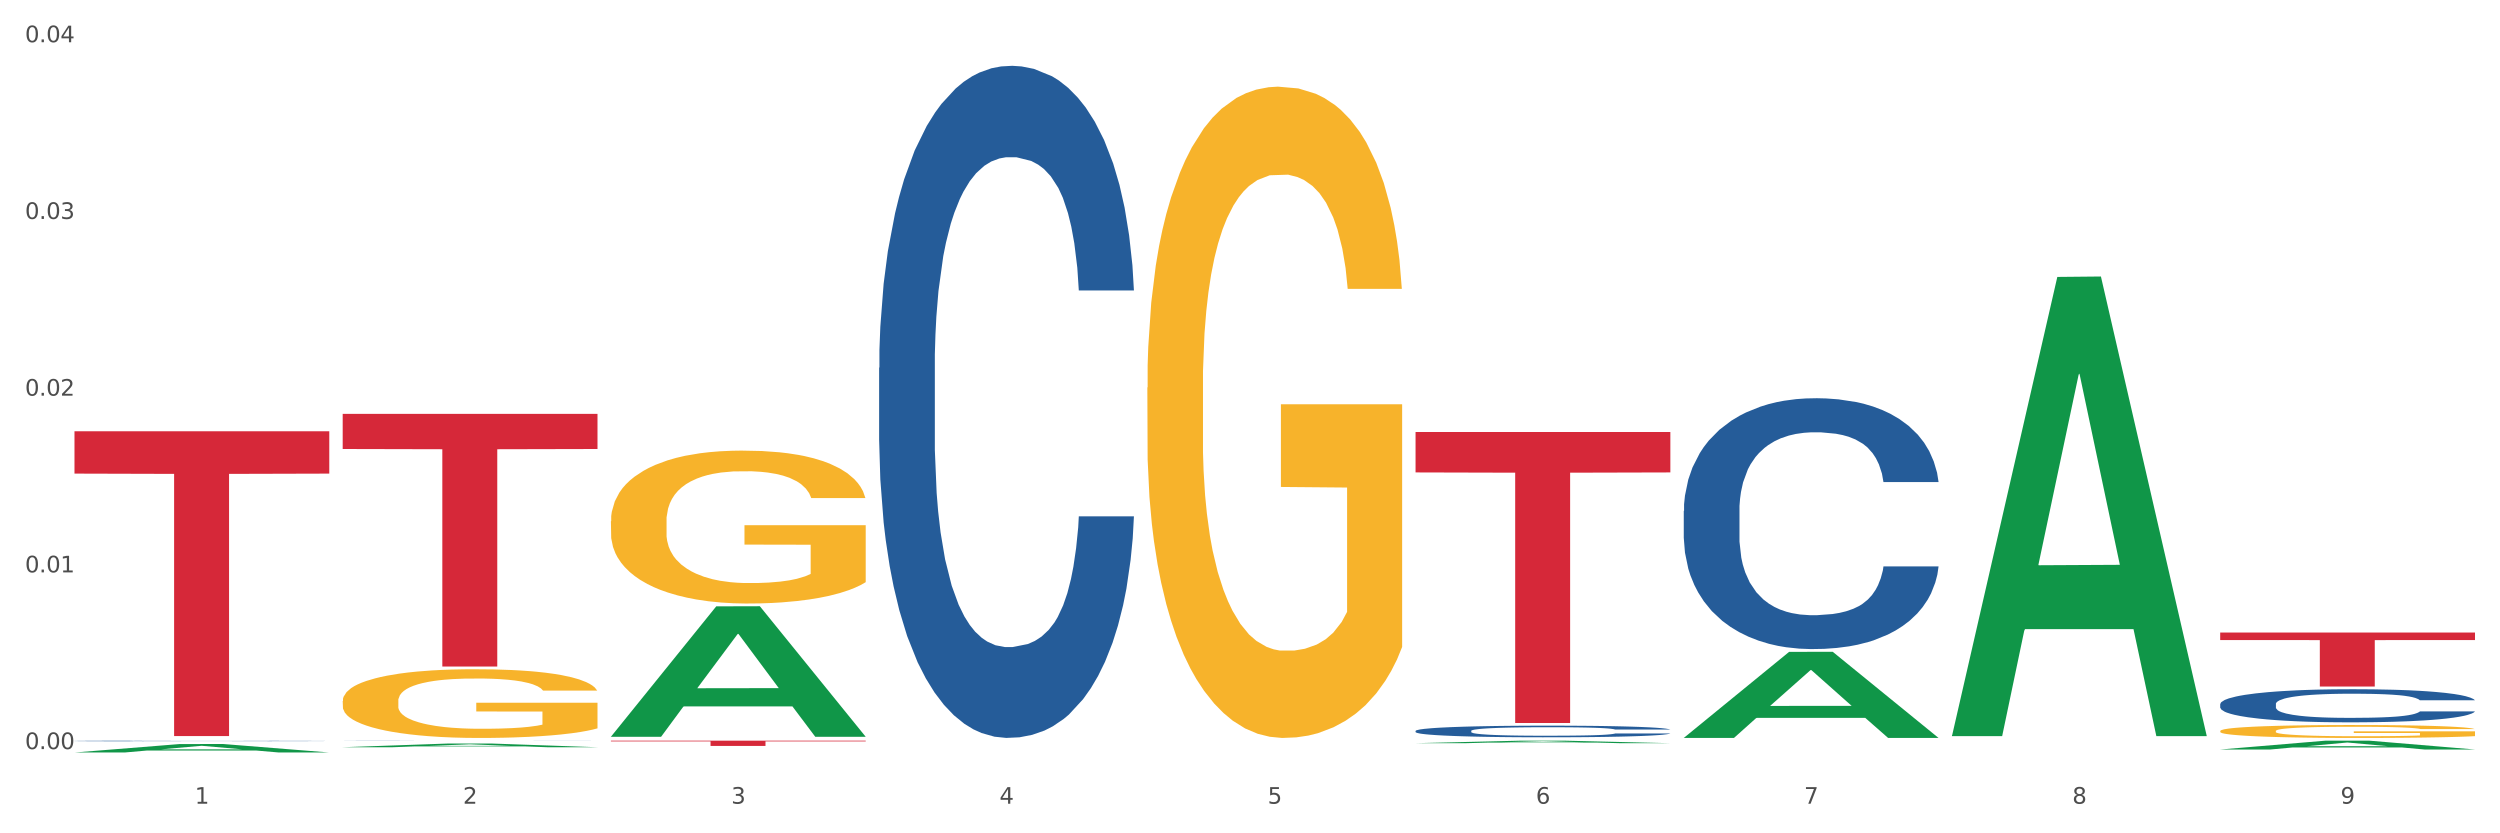
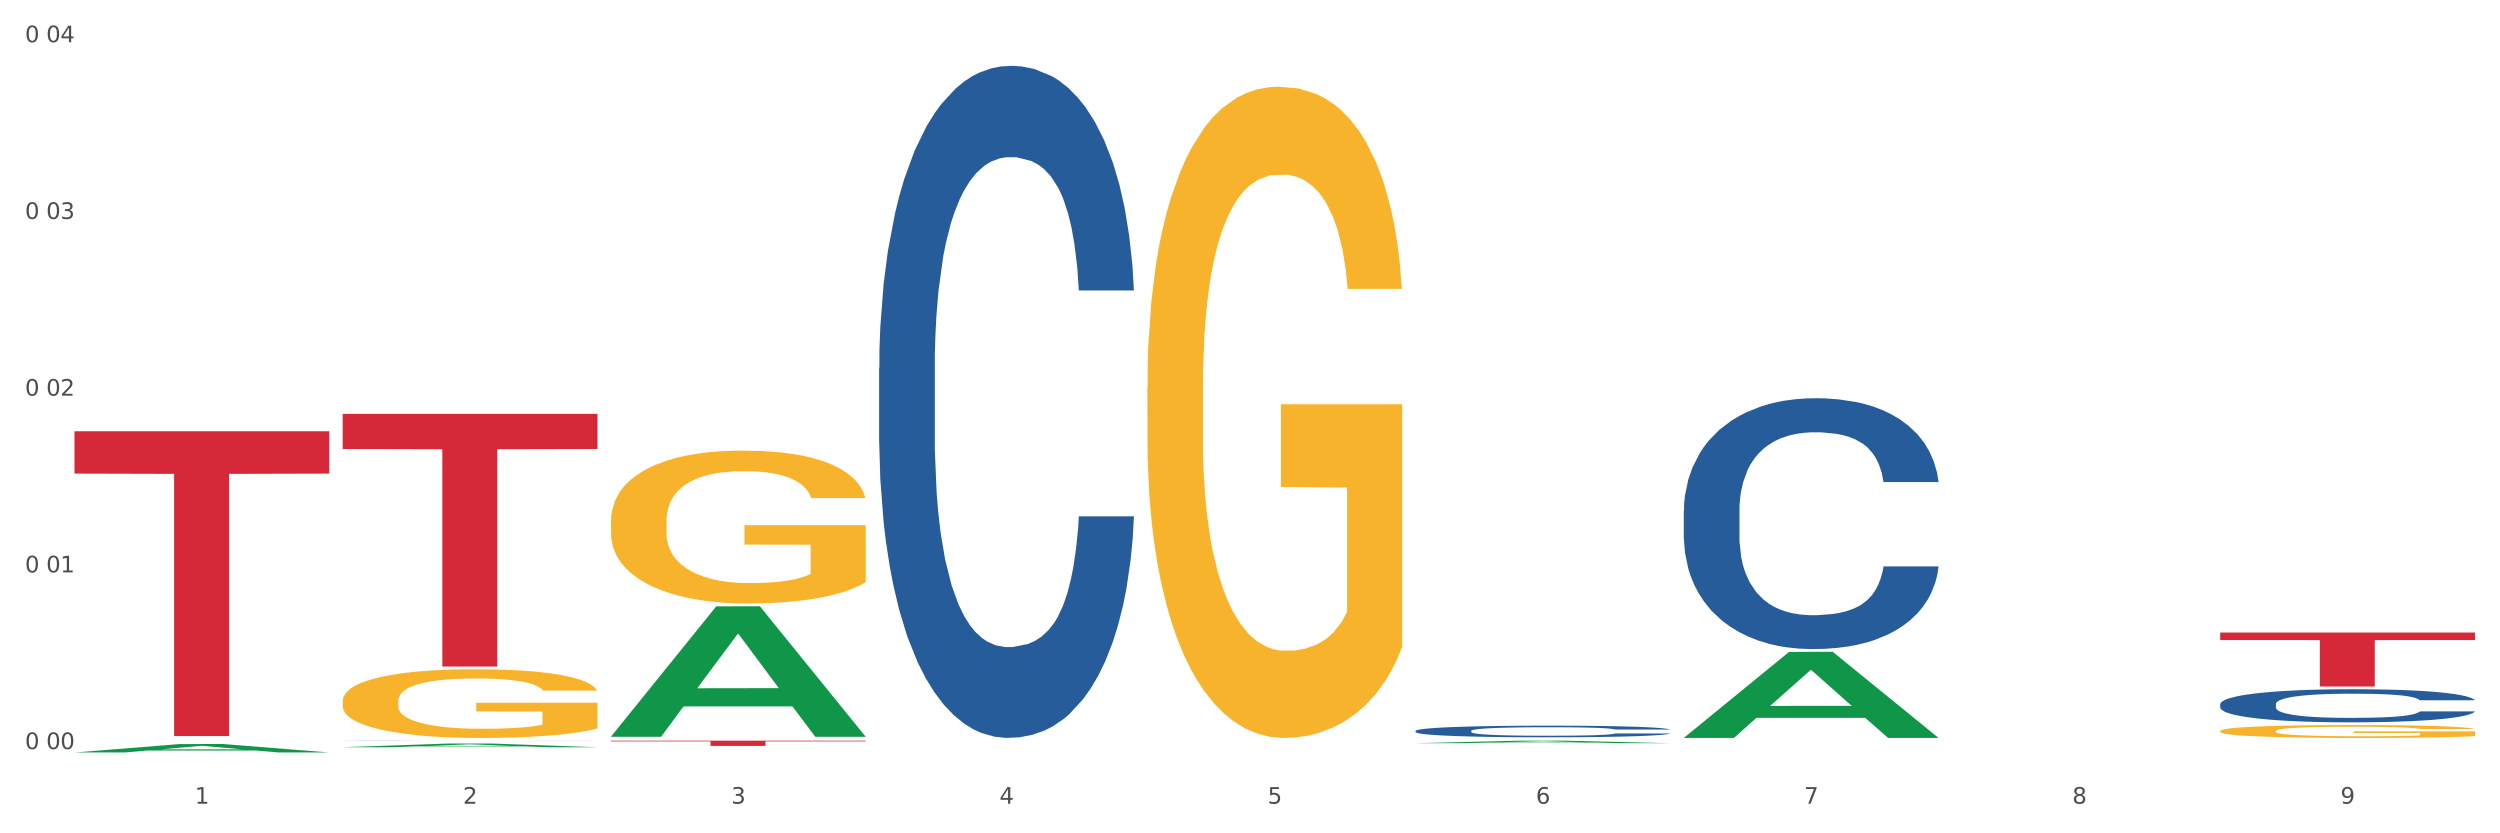
<svg xmlns="http://www.w3.org/2000/svg" xmlns:xlink="http://www.w3.org/1999/xlink" width="1080pt" height="360pt" viewBox="0 0 1080 360" version="1.1">
  <rect x="0" y="0" width="1080" height="360" fill="#333333" stroke="none" />
  <defs>
    <style type="text/css">*{stroke-linejoin: round; stroke-linecap: butt}</style>
  </defs>
  <g id="figure_1">
    <g id="patch_1">
      <path d="M 0 360  L 1080 360  L 1080 0  L 0 0  z " style="fill: #ffffff; stroke: #ffffff; stroke-linejoin: miter" />
    </g>
    <g id="axes_1">
      <g id="matplotlib.axis_1">
        <g id="xtick_1">
          <g id="text_1">
            <g style="fill: #4d4d4d" transform="translate(84.159 347.204) scale(0.096 -0.096)">
              <defs>
                <path id="DejaVuSans-31" d="M 794 531  L 1825 531  L 1825 4091  L 703 3866  L 703 4441  L 1819 4666  L 2450 4666  L 2450 531  L 3481 531  L 3481 0  L 794 0  L 794 531  z " transform="scale(0.016)" />
              </defs>
              <use xlink:href="#DejaVuSans-31" />
            </g>
          </g>
        </g>
        <g id="xtick_2">
          <g id="text_2">
            <g style="fill: #4d4d4d" transform="translate(200.027 347.204) scale(0.096 -0.096)">
              <defs>
                <path id="DejaVuSans-32" d="M 1228 531  L 3431 531  L 3431 0  L 469 0  L 469 531  Q 828 903 1448 1529  Q 2069 2156 2228 2338  Q 2531 2678 2651 2914  Q 2772 3150 2772 3378  Q 2772 3750 2511 3984  Q 2250 4219 1831 4219  Q 1534 4219 1204 4116  Q 875 4013 500 3803  L 500 4441  Q 881 4594 1212 4672  Q 1544 4750 1819 4750  Q 2544 4750 2975 4387  Q 3406 4025 3406 3419  Q 3406 3131 3298 2873  Q 3191 2616 2906 2266  Q 2828 2175 2409 1742  Q 1991 1309 1228 531  z " transform="scale(0.016)" />
              </defs>
              <use xlink:href="#DejaVuSans-32" />
            </g>
          </g>
        </g>
        <g id="xtick_3">
          <g id="text_3">
            <g style="fill: #4d4d4d" transform="translate(315.896 347.204) scale(0.096 -0.096)">
              <defs>
                <path id="DejaVuSans-33" d="M 2597 2516  Q 3050 2419 3304 2112  Q 3559 1806 3559 1356  Q 3559 666 3084 287  Q 2609 -91 1734 -91  Q 1441 -91 1130 -33  Q 819 25 488 141  L 488 750  Q 750 597 1062 519  Q 1375 441 1716 441  Q 2309 441 2620 675  Q 2931 909 2931 1356  Q 2931 1769 2642 2001  Q 2353 2234 1838 2234  L 1294 2234  L 1294 2753  L 1863 2753  Q 2328 2753 2575 2939  Q 2822 3125 2822 3475  Q 2822 3834 2567 4026  Q 2313 4219 1838 4219  Q 1578 4219 1281 4162  Q 984 4106 628 3988  L 628 4550  Q 988 4650 1302 4700  Q 1616 4750 1894 4750  Q 2613 4750 3031 4423  Q 3450 4097 3450 3541  Q 3450 3153 3228 2886  Q 3006 2619 2597 2516  z " transform="scale(0.016)" />
              </defs>
              <use xlink:href="#DejaVuSans-33" />
            </g>
          </g>
        </g>
        <g id="xtick_4">
          <g id="text_4">
            <g style="fill: #4d4d4d" transform="translate(431.765 347.204) scale(0.096 -0.096)">
              <defs>
                <path id="DejaVuSans-34" d="M 2419 4116  L 825 1625  L 2419 1625  L 2419 4116  z M 2253 4666  L 3047 4666  L 3047 1625  L 3713 1625  L 3713 1100  L 3047 1100  L 3047 0  L 2419 0  L 2419 1100  L 313 1100  L 313 1709  L 2253 4666  z " transform="scale(0.016)" />
              </defs>
              <use xlink:href="#DejaVuSans-34" />
            </g>
          </g>
        </g>
        <g id="xtick_5">
          <g id="text_5">
            <g style="fill: #4d4d4d" transform="translate(547.634 347.204) scale(0.096 -0.096)">
              <defs>
                <path id="DejaVuSans-35" d="M 691 4666  L 3169 4666  L 3169 4134  L 1269 4134  L 1269 2991  Q 1406 3038 1543 3061  Q 1681 3084 1819 3084  Q 2600 3084 3056 2656  Q 3513 2228 3513 1497  Q 3513 744 3044 326  Q 2575 -91 1722 -91  Q 1428 -91 1123 -41  Q 819 9 494 109  L 494 744  Q 775 591 1075 516  Q 1375 441 1709 441  Q 2250 441 2565 725  Q 2881 1009 2881 1497  Q 2881 1984 2565 2268  Q 2250 2553 1709 2553  Q 1456 2553 1204 2497  Q 953 2441 691 2322  L 691 4666  z " transform="scale(0.016)" />
              </defs>
              <use xlink:href="#DejaVuSans-35" />
            </g>
          </g>
        </g>
        <g id="xtick_6">
          <g id="text_6">
            <g style="fill: #4d4d4d" transform="translate(663.502 347.204) scale(0.096 -0.096)">
              <defs>
                <path id="DejaVuSans-36" d="M 2113 2584  Q 1688 2584 1439 2293  Q 1191 2003 1191 1497  Q 1191 994 1439 701  Q 1688 409 2113 409  Q 2538 409 2786 701  Q 3034 994 3034 1497  Q 3034 2003 2786 2293  Q 2538 2584 2113 2584  z M 3366 4563  L 3366 3988  Q 3128 4100 2886 4159  Q 2644 4219 2406 4219  Q 1781 4219 1451 3797  Q 1122 3375 1075 2522  Q 1259 2794 1537 2939  Q 1816 3084 2150 3084  Q 2853 3084 3261 2657  Q 3669 2231 3669 1497  Q 3669 778 3244 343  Q 2819 -91 2113 -91  Q 1303 -91 875 529  Q 447 1150 447 2328  Q 447 3434 972 4092  Q 1497 4750 2381 4750  Q 2619 4750 2861 4703  Q 3103 4656 3366 4563  z " transform="scale(0.016)" />
              </defs>
              <use xlink:href="#DejaVuSans-36" />
            </g>
          </g>
        </g>
        <g id="xtick_7">
          <g id="text_7">
            <g style="fill: #4d4d4d" transform="translate(779.371 347.204) scale(0.096 -0.096)">
              <defs>
                <path id="DejaVuSans-37" d="M 525 4666  L 3525 4666  L 3525 4397  L 1831 0  L 1172 0  L 2766 4134  L 525 4134  L 525 4666  z " transform="scale(0.016)" />
              </defs>
              <use xlink:href="#DejaVuSans-37" />
            </g>
          </g>
        </g>
        <g id="xtick_8">
          <g id="text_8">
            <g style="fill: #4d4d4d" transform="translate(895.24 347.204) scale(0.096 -0.096)">
              <defs>
                <path id="DejaVuSans-38" d="M 2034 2216  Q 1584 2216 1326 1975  Q 1069 1734 1069 1313  Q 1069 891 1326 650  Q 1584 409 2034 409  Q 2484 409 2743 651  Q 3003 894 3003 1313  Q 3003 1734 2745 1975  Q 2488 2216 2034 2216  z M 1403 2484  Q 997 2584 770 2862  Q 544 3141 544 3541  Q 544 4100 942 4425  Q 1341 4750 2034 4750  Q 2731 4750 3128 4425  Q 3525 4100 3525 3541  Q 3525 3141 3298 2862  Q 3072 2584 2669 2484  Q 3125 2378 3379 2068  Q 3634 1759 3634 1313  Q 3634 634 3220 271  Q 2806 -91 2034 -91  Q 1263 -91 848 271  Q 434 634 434 1313  Q 434 1759 690 2068  Q 947 2378 1403 2484  z M 1172 3481  Q 1172 3119 1398 2916  Q 1625 2713 2034 2713  Q 2441 2713 2670 2916  Q 2900 3119 2900 3481  Q 2900 3844 2670 4047  Q 2441 4250 2034 4250  Q 1625 4250 1398 4047  Q 1172 3844 1172 3481  z " transform="scale(0.016)" />
              </defs>
              <use xlink:href="#DejaVuSans-38" />
            </g>
          </g>
        </g>
        <g id="xtick_9">
          <g id="text_9">
            <g style="fill: #4d4d4d" transform="translate(1011.108 347.204) scale(0.096 -0.096)">
              <defs>
                <path id="DejaVuSans-39" d="M 703 97  L 703 672  Q 941 559 1184 500  Q 1428 441 1663 441  Q 2288 441 2617 861  Q 2947 1281 2994 2138  Q 2813 1869 2534 1725  Q 2256 1581 1919 1581  Q 1219 1581 811 2004  Q 403 2428 403 3163  Q 403 3881 828 4315  Q 1253 4750 1959 4750  Q 2769 4750 3195 4129  Q 3622 3509 3622 2328  Q 3622 1225 3098 567  Q 2575 -91 1691 -91  Q 1453 -91 1209 -44  Q 966 3 703 97  z M 1959 2075  Q 2384 2075 2632 2365  Q 2881 2656 2881 3163  Q 2881 3666 2632 3958  Q 2384 4250 1959 4250  Q 1534 4250 1286 3958  Q 1038 3666 1038 3163  Q 1038 2656 1286 2365  Q 1534 2075 1959 2075  z " transform="scale(0.016)" />
              </defs>
              <use xlink:href="#DejaVuSans-39" />
            </g>
          </g>
        </g>
        <g id="xtick_10" />
        <g id="xtick_11" />
        <g id="xtick_12" />
        <g id="xtick_13" />
        <g id="xtick_14" />
        <g id="xtick_15" />
        <g id="xtick_16" />
        <g id="xtick_17" />
      </g>
      <g id="matplotlib.axis_2">
        <g id="ytick_1">
          <g id="text_10">
            <g style="fill: #4d4d4d" transform="translate(10.8 323.612) scale(0.096 -0.096)">
              <defs>
                <path id="DejaVuSans-30" d="M 2034 4250  Q 1547 4250 1301 3770  Q 1056 3291 1056 2328  Q 1056 1369 1301 889  Q 1547 409 2034 409  Q 2525 409 2770 889  Q 3016 1369 3016 2328  Q 3016 3291 2770 3770  Q 2525 4250 2034 4250  z M 2034 4750  Q 2819 4750 3233 4129  Q 3647 3509 3647 2328  Q 3647 1150 3233 529  Q 2819 -91 2034 -91  Q 1250 -91 836 529  Q 422 1150 422 2328  Q 422 3509 836 4129  Q 1250 4750 2034 4750  z " transform="scale(0.016)" />
-                 <path id="DejaVuSans-2e" d="M 684 794  L 1344 794  L 1344 0  L 684 0  L 684 794  z " transform="scale(0.016)" />
              </defs>
              <use xlink:href="#DejaVuSans-30" />
              <use xlink:href="#DejaVuSans-2e" transform="translate(63.623 0)" />
              <use xlink:href="#DejaVuSans-30" transform="translate(95.41 0)" />
              <use xlink:href="#DejaVuSans-30" transform="translate(159.033 0)" />
            </g>
          </g>
        </g>
        <g id="ytick_2">
          <g id="text_11">
            <g style="fill: #4d4d4d" transform="translate(10.8 247.27) scale(0.096 -0.096)">
              <use xlink:href="#DejaVuSans-30" />
              <use xlink:href="#DejaVuSans-2e" transform="translate(63.623 0)" />
              <use xlink:href="#DejaVuSans-30" transform="translate(95.41 0)" />
              <use xlink:href="#DejaVuSans-31" transform="translate(159.033 0)" />
            </g>
          </g>
        </g>
        <g id="ytick_3">
          <g id="text_12">
            <g style="fill: #4d4d4d" transform="translate(10.8 170.929) scale(0.096 -0.096)">
              <use xlink:href="#DejaVuSans-30" />
              <use xlink:href="#DejaVuSans-2e" transform="translate(63.623 0)" />
              <use xlink:href="#DejaVuSans-30" transform="translate(95.41 0)" />
              <use xlink:href="#DejaVuSans-32" transform="translate(159.033 0)" />
            </g>
          </g>
        </g>
        <g id="ytick_4">
          <g id="text_13">
            <g style="fill: #4d4d4d" transform="translate(10.8 94.587) scale(0.096 -0.096)">
              <use xlink:href="#DejaVuSans-30" />
              <use xlink:href="#DejaVuSans-2e" transform="translate(63.623 0)" />
              <use xlink:href="#DejaVuSans-30" transform="translate(95.41 0)" />
              <use xlink:href="#DejaVuSans-33" transform="translate(159.033 0)" />
            </g>
          </g>
        </g>
        <g id="ytick_5">
          <g id="text_14">
            <g style="fill: #4d4d4d" transform="translate(10.8 18.245) scale(0.096 -0.096)">
              <use xlink:href="#DejaVuSans-30" />
              <use xlink:href="#DejaVuSans-2e" transform="translate(63.623 0)" />
              <use xlink:href="#DejaVuSans-30" transform="translate(95.41 0)" />
              <use xlink:href="#DejaVuSans-34" transform="translate(159.033 0)" />
            </g>
          </g>
        </g>
        <g id="ytick_6" />
        <g id="ytick_7" />
        <g id="ytick_8" />
        <g id="ytick_9" />
      </g>
      <g id="PolyCollection_1">
        <path d="M 32.175 325.07  L 32.288 325.066  L 77.68 321.424  L 96.518 321.421  L 142.25 325.077  L 120.462 325.077  L 110.589 324.225  L 63.722 324.225  L 63.382 324.239  L 53.85 325.077  L 32.175 325.077  L 32.175 325.07  L 69.623 323.717  L 104.689 323.714  L 87.326 322.2  L 87.099 322.193  L 86.872 322.203  L 69.51 323.714  L 69.623 323.717  L 32.175 325.07  z " clip-path="url(#p9974dc5a01)" style="fill: #109648" />
        <path d="M 611.519 315.746  L 611.649 315.742  L 611.649 315.613  L 612.039 315.439  L 613.47 315.117  L 615.292 314.874  L 618.415 314.59  L 620.106 314.47  L 622.318 314.337  L 626.872 314.121  L 632.076 313.938  L 635.72 313.837  L 638.452 313.773  L 644.567 313.658  L 648.08 313.607  L 651.723 313.566  L 654.846 313.539  L 660.051 313.506  L 664.214 313.493  L 669.028 313.488  L 673.062 313.493  L 678.396 313.511  L 686.203 313.566  L 689.196 313.598  L 693.229 313.653  L 697.393 313.727  L 700.776 313.8  L 704.679 313.906  L 708.713 314.043  L 712.616 314.218  L 715.348 314.378  L 717.56 314.548  L 719.512 314.755  L 720.943 314.98  L 721.594 315.168  L 697.783 315.168  L 697.133 314.998  L 695.832 314.815  L 694.53 314.691  L 693.099 314.59  L 690.887 314.475  L 688.936 314.401  L 685.683 314.314  L 682.69 314.259  L 680.218 314.227  L 677.225 314.199  L 670.85 314.172  L 666.296 314.172  L 663.434 314.181  L 659.92 314.204  L 656.928 314.236  L 653.415 314.291  L 650.682 314.351  L 647.95 314.429  L 646.389 314.484  L 644.047 314.585  L 642.485 314.668  L 640.404 314.81  L 639.233 314.911  L 637.151 315.173  L 636.24 315.365  L 635.85 315.498  L 635.589 315.645  L 635.589 316.361  L 636.37 316.683  L 637.021 316.82  L 638.062 316.976  L 640.013 317.178  L 642.876 317.376  L 645.868 317.518  L 648.34 317.605  L 650.682 317.669  L 653.025 317.72  L 655.887 317.766  L 658.229 317.793  L 661.742 317.821  L 665.906 317.835  L 669.158 317.835  L 675.794 317.812  L 678.787 317.789  L 681.649 317.757  L 684.772 317.706  L 687.244 317.651  L 688.675 317.61  L 691.017 317.523  L 692.839 317.431  L 694.4 317.325  L 695.441 317.233  L 696.612 317.096  L 697.523 316.94  L 697.783 316.857  L 721.594 316.857  L 721.073 317.022  L 720.163 317.183  L 718.341 317.399  L 716.91 317.523  L 714.698 317.674  L 712.356 317.802  L 709.103 317.945  L 706.11 318.05  L 702.988 318.142  L 699.605 318.225  L 693.49 318.34  L 691.278 318.372  L 686.594 318.427  L 682.95 318.459  L 677.616 318.491  L 672.151 318.509  L 666.426 318.514  L 661.352 318.505  L 655.757 318.477  L 652.244 318.45  L 648.34 318.408  L 643.787 318.344  L 639.493 318.266  L 635.459 318.174  L 631.686 318.069  L 628.173 317.949  L 623.619 317.752  L 620.236 317.559  L 617.764 317.38  L 616.073 317.229  L 614.381 317.036  L 613.47 316.903  L 612.039 316.582  L 611.519 316.283  L 611.519 315.746  z " clip-path="url(#p9974dc5a01)" style="fill: #255c99" />
        <path d="M 727.387 220.724  L 727.517 220.625  L 727.517 217.854  L 727.908 214.093  L 729.339 207.165  L 731.161 201.919  L 734.283 195.783  L 735.975 193.209  L 738.187 190.339  L 742.741 185.687  L 747.945 181.728  L 751.588 179.551  L 754.321 178.165  L 760.436 175.691  L 763.949 174.602  L 767.592 173.711  L 770.715 173.117  L 775.919 172.425  L 780.083 172.128  L 784.897 172.029  L 788.931 172.128  L 794.265 172.524  L 802.072 173.711  L 805.065 174.404  L 809.098 175.592  L 813.262 177.175  L 816.645 178.759  L 820.548 181.035  L 824.581 184.005  L 828.485 187.766  L 831.217 191.23  L 833.429 194.892  L 835.381 199.346  L 836.812 204.195  L 837.463 208.253  L 813.652 208.253  L 813.001 204.591  L 811.7 200.632  L 810.399 197.96  L 808.968 195.783  L 806.756 193.308  L 804.804 191.725  L 801.551 189.844  L 798.559 188.656  L 796.087 187.964  L 793.094 187.37  L 786.719 186.776  L 782.165 186.776  L 779.302 186.974  L 775.789 187.469  L 772.797 188.162  L 769.284 189.349  L 766.551 190.636  L 763.819 192.318  L 762.257 193.506  L 759.915 195.684  L 758.354 197.465  L 756.272 200.533  L 755.101 202.711  L 753.019 208.352  L 752.109 212.509  L 751.718 215.379  L 751.458 218.547  L 751.458 233.987  L 752.239 240.915  L 752.889 243.884  L 753.93 247.249  L 755.882 251.604  L 758.744 255.86  L 761.737 258.928  L 764.209 260.809  L 766.551 262.194  L 768.893 263.283  L 771.756 264.273  L 774.098 264.867  L 777.611 265.46  L 781.774 265.757  L 785.027 265.757  L 791.663 265.262  L 794.656 264.768  L 797.518 264.075  L 800.641 262.986  L 803.113 261.798  L 804.544 260.908  L 806.886 259.027  L 808.708 257.048  L 810.269 254.771  L 811.31 252.792  L 812.481 249.823  L 813.392 246.457  L 813.652 244.676  L 837.463 244.676  L 836.942 248.239  L 836.031 251.703  L 834.21 256.355  L 832.779 259.027  L 830.567 262.293  L 828.225 265.065  L 824.972 268.133  L 821.979 270.409  L 818.856 272.389  L 815.474 274.17  L 809.358 276.645  L 807.146 277.337  L 802.462 278.525  L 798.819 279.218  L 793.485 279.911  L 788.02 280.307  L 782.295 280.406  L 777.22 280.208  L 771.626 279.614  L 768.113 279.02  L 764.209 278.129  L 759.655 276.744  L 755.362 275.061  L 751.328 273.081  L 747.555 270.805  L 744.042 268.232  L 739.488 263.976  L 736.105 259.819  L 733.633 255.959  L 731.941 252.693  L 730.25 248.536  L 729.339 245.666  L 727.908 238.737  L 727.387 232.304  L 727.387 220.724  z " clip-path="url(#p9974dc5a01)" style="fill: #255c99" />
        <path d="M 959.125 304.17  L 959.255 304.157  L 959.255 303.791  L 959.645 303.295  L 961.076 302.381  L 962.898 301.688  L 966.021 300.879  L 967.712 300.539  L 969.924 300.16  L 974.478 299.546  L 979.683 299.024  L 983.326 298.737  L 986.058 298.554  L 992.173 298.227  L 995.686 298.084  L 999.33 297.966  L 1002.452 297.888  L 1007.657 297.796  L 1011.82 297.757  L 1016.635 297.744  L 1020.668 297.757  L 1026.003 297.809  L 1033.809 297.966  L 1036.802 298.058  L 1040.835 298.214  L 1044.999 298.423  L 1048.382 298.632  L 1052.285 298.933  L 1056.319 299.324  L 1060.222 299.821  L 1062.955 300.278  L 1065.167 300.761  L 1067.118 301.349  L 1068.549 301.989  L 1069.2 302.524  L 1045.389 302.524  L 1044.739 302.041  L 1043.438 301.519  L 1042.137 301.166  L 1040.705 300.879  L 1038.493 300.552  L 1036.542 300.343  L 1033.289 300.095  L 1030.296 299.938  L 1027.824 299.847  L 1024.832 299.768  L 1018.456 299.69  L 1013.902 299.69  L 1011.04 299.716  L 1007.527 299.782  L 1004.534 299.873  L 1001.021 300.03  L 998.289 300.199  L 995.556 300.421  L 993.995 300.578  L 991.653 300.866  L 990.092 301.101  L 988.01 301.505  L 986.839 301.793  L 984.757 302.537  L 983.846 303.086  L 983.456 303.464  L 983.196 303.882  L 983.196 305.92  L 983.976 306.834  L 984.627 307.226  L 985.668 307.67  L 987.619 308.245  L 990.482 308.806  L 993.474 309.211  L 995.947 309.459  L 998.289 309.642  L 1000.631 309.786  L 1003.493 309.916  L 1005.835 309.995  L 1009.348 310.073  L 1013.512 310.112  L 1016.765 310.112  L 1023.4 310.047  L 1026.393 309.982  L 1029.255 309.89  L 1032.378 309.746  L 1034.85 309.59  L 1036.282 309.472  L 1038.624 309.224  L 1040.445 308.963  L 1042.006 308.662  L 1043.047 308.401  L 1044.218 308.009  L 1045.129 307.565  L 1045.389 307.33  L 1069.2 307.33  L 1068.68 307.8  L 1067.769 308.258  L 1065.947 308.871  L 1064.516 309.224  L 1062.304 309.655  L 1059.962 310.021  L 1056.709 310.426  L 1053.717 310.726  L 1050.594 310.987  L 1047.211 311.222  L 1041.096 311.549  L 1038.884 311.64  L 1034.2 311.797  L 1030.557 311.888  L 1025.222 311.98  L 1019.757 312.032  L 1014.032 312.045  L 1008.958 312.019  L 1003.363 311.941  L 999.85 311.862  L 995.947 311.745  L 991.393 311.562  L 987.099 311.34  L 983.065 311.079  L 979.292 310.778  L 975.779 310.439  L 971.225 309.877  L 967.842 309.329  L 965.37 308.819  L 963.679 308.388  L 961.987 307.84  L 961.076 307.461  L 959.645 306.547  L 959.125 305.698  L 959.125 304.17  z " clip-path="url(#p9974dc5a01)" style="fill: #255c99" />
-         <path d="M 32.175 320.095  L 32.305 320.095  L 32.305 320.087  L 32.695 320.077  L 34.127 320.059  L 35.948 320.045  L 39.071 320.028  L 40.762 320.021  L 42.974 320.014  L 47.528 320.001  L 52.733 319.991  L 56.376 319.985  L 59.108 319.981  L 65.224 319.975  L 68.737 319.972  L 72.38 319.969  L 75.503 319.968  L 80.707 319.966  L 84.871 319.965  L 89.685 319.965  L 93.718 319.965  L 99.053 319.966  L 106.86 319.969  L 109.852 319.971  L 113.886 319.974  L 118.049 319.979  L 121.432 319.983  L 125.336 319.989  L 129.369 319.997  L 133.273 320.007  L 136.005 320.016  L 138.217 320.026  L 140.168 320.038  L 141.6 320.051  L 142.25 320.062  L 118.44 320.062  L 117.789 320.052  L 116.488 320.041  L 115.187 320.034  L 113.756 320.028  L 111.544 320.022  L 109.592 320.018  L 106.339 320.012  L 103.347 320.009  L 100.874 320.007  L 97.882 320.006  L 91.506 320.004  L 86.952 320.004  L 84.09 320.005  L 80.577 320.006  L 77.584 320.008  L 74.071 320.011  L 71.339 320.015  L 68.607 320.019  L 67.045 320.022  L 64.703 320.028  L 63.142 320.033  L 61.06 320.041  L 59.889 320.047  L 57.807 320.062  L 56.896 320.073  L 56.506 320.081  L 56.246 320.089  L 56.246 320.131  L 57.027 320.149  L 57.677 320.157  L 58.718 320.166  L 60.67 320.178  L 63.532 320.189  L 66.525 320.197  L 68.997 320.202  L 71.339 320.206  L 73.681 320.209  L 76.543 320.212  L 78.885 320.213  L 82.398 320.215  L 86.562 320.216  L 89.815 320.216  L 96.451 320.214  L 99.443 320.213  L 102.306 320.211  L 105.428 320.208  L 107.901 320.205  L 109.332 320.203  L 111.674 320.198  L 113.495 320.192  L 115.057 320.186  L 116.098 320.181  L 117.269 320.173  L 118.179 320.164  L 118.44 320.159  L 142.25 320.159  L 141.73 320.169  L 140.819 320.178  L 138.997 320.19  L 137.566 320.198  L 135.354 320.206  L 133.012 320.214  L 129.759 320.222  L 126.767 320.228  L 123.644 320.233  L 120.261 320.238  L 114.146 320.245  L 111.934 320.247  L 107.25 320.25  L 103.607 320.252  L 98.272 320.253  L 92.807 320.254  L 87.083 320.255  L 82.008 320.254  L 76.413 320.253  L 72.9 320.251  L 68.997 320.249  L 64.443 320.245  L 60.149 320.24  L 56.116 320.235  L 52.342 320.229  L 48.829 320.222  L 44.275 320.211  L 40.893 320.2  L 38.42 320.189  L 36.729 320.181  L 35.037 320.169  L 34.127 320.162  L 32.695 320.143  L 32.175 320.126  L 32.175 320.095  z " clip-path="url(#p9974dc5a01)" style="fill: #255c99" />
        <path d="M 32.175 186.299  L 142.25 186.299  L 142.25 204.598  L 98.951 204.721  L 98.951 317.971  L 75.214 317.971  L 75.214 204.721  L 32.175 204.598  L 32.175 186.423  L 32.175 186.299  z " clip-path="url(#p9974dc5a01)" style="fill: #d62839" />
        <path d="M 148.044 302.832  L 148.174 302.805  L 148.174 301.829  L 148.434 300.988  L 149.733 298.955  L 151.683 297.275  L 153.112 296.38  L 154.542 295.648  L 156.231 294.916  L 158.31 294.157  L 162.079 293.046  L 164.419 292.476  L 167.278 291.88  L 172.476 291.012  L 176.245 290.525  L 180.144 290.118  L 186.512 289.63  L 190.67 289.413  L 195.089 289.25  L 200.417 289.142  L 204.446 289.115  L 213.283 289.196  L 220.821 289.44  L 224.46 289.63  L 229.138 289.955  L 231.607 290.172  L 235.636 290.606  L 239.795 291.175  L 242.654 291.663  L 246.943 292.585  L 250.191 293.506  L 253.181 294.645  L 254.74 295.431  L 255.91 296.163  L 256.949 297.003  L 257.989 298.332  L 234.596 298.332  L 233.687 297.383  L 232.257 296.488  L 230.178 295.621  L 228.358 295.079  L 225.239 294.401  L 222.38 293.967  L 219.391 293.642  L 215.752 293.371  L 212.893 293.235  L 208.865 293.127  L 200.937 293.154  L 195.609 293.371  L 191.97 293.642  L 189.631 293.886  L 187.551 294.157  L 185.212 294.537  L 182.483 295.106  L 180.533 295.621  L 178.584 296.272  L 177.025 296.922  L 175.595 297.681  L 174.425 298.494  L 173.516 299.335  L 172.736 300.365  L 172.086 302.073  L 172.086 305.787  L 172.346 306.627  L 172.996 307.738  L 173.776 308.579  L 175.075 309.582  L 176.245 310.26  L 178.454 311.235  L 180.923 312.049  L 182.873 312.564  L 184.822 312.997  L 188.201 313.594  L 191.97 314.082  L 195.219 314.38  L 199.637 314.651  L 202.626 314.76  L 205.226 314.814  L 211.594 314.814  L 216.142 314.732  L 221.211 314.543  L 225.109 314.299  L 228.358 314  L 231.997 313.513  L 234.336 313.052  L 234.336 307.386  L 205.746 307.359  L 205.746 303.591  L 258.119 303.591  L 258.119 314.651  L 255.91 315.22  L 253.44 315.735  L 250.841 316.196  L 246.943 316.766  L 242.264 317.308  L 238.105 317.687  L 233.687 318.013  L 228.488 318.311  L 221.73 318.582  L 217.572 318.69  L 212.373 318.772  L 206.265 318.799  L 200.937 318.744  L 195.739 318.609  L 190.28 318.365  L 184.952 318.013  L 180.923 317.66  L 176.895 317.226  L 172.606 316.657  L 169.227 316.115  L 166.628 315.627  L 163.769 315.003  L 160.65 314.19  L 158.31 313.458  L 156.231 312.699  L 154.022 311.723  L 152.462 310.883  L 150.903 309.826  L 149.993 309.04  L 148.953 307.82  L 148.174 306.112  L 148.044 302.832  z " clip-path="url(#p9974dc5a01)" style="fill: #f7b32b" />
        <path d="M 148.044 178.8  L 258.119 178.8  L 258.119 193.968  L 214.819 194.071  L 214.819 287.949  L 191.083 287.949  L 191.083 194.071  L 148.044 193.968  L 148.044 178.902  L 148.044 178.8  z " clip-path="url(#p9974dc5a01)" style="fill: #d62839" />
        <path d="M 263.912 319.965  L 373.988 319.965  L 373.988 320.282  L 330.688 320.284  L 330.688 322.248  L 306.951 322.248  L 306.951 320.284  L 263.912 320.282  L 263.912 319.967  L 263.912 319.965  z " clip-path="url(#p9974dc5a01)" style="fill: #d62839" />
-         <path d="M 611.519 186.619  L 721.594 186.619  L 721.594 204.087  L 678.294 204.205  L 678.294 312.322  L 654.557 312.322  L 654.557 204.205  L 611.519 204.087  L 611.519 186.737  L 611.519 186.619  z " clip-path="url(#p9974dc5a01)" style="fill: #d62839" />
        <path d="M 959.125 273.264  L 1069.2 273.264  L 1069.2 276.504  L 1025.9 276.526  L 1025.9 296.578  L 1002.164 296.578  L 1002.164 276.526  L 959.125 276.504  L 959.125 273.286  L 959.125 273.264  z " clip-path="url(#p9974dc5a01)" style="fill: #d62839" />
        <path d="M 379.781 158.889  L 379.911 158.624  L 379.911 151.199  L 380.302 141.123  L 381.733 122.562  L 383.554 108.508  L 386.677 92.068  L 388.369 85.174  L 390.58 77.484  L 395.134 65.021  L 400.339 54.415  L 403.982 48.581  L 406.714 44.869  L 412.83 38.24  L 416.343 35.323  L 419.986 32.936  L 423.109 31.345  L 428.313 29.489  L 432.477 28.694  L 437.291 28.429  L 441.324 28.694  L 446.659 29.754  L 454.466 32.936  L 457.458 34.793  L 461.492 37.975  L 465.655 42.217  L 469.038 46.46  L 472.942 52.559  L 476.975 60.513  L 480.879 70.59  L 483.611 79.87  L 485.823 89.681  L 487.775 101.614  L 489.206 114.607  L 489.856 125.479  L 466.046 125.479  L 465.395 115.668  L 464.094 105.061  L 462.793 97.902  L 461.362 92.068  L 459.15 85.439  L 457.198 81.196  L 453.945 76.158  L 450.953 72.976  L 448.481 71.12  L 445.488 69.529  L 439.113 67.938  L 434.559 67.938  L 431.696 68.468  L 428.183 69.794  L 425.19 71.65  L 421.677 74.832  L 418.945 78.279  L 416.213 82.787  L 414.651 85.969  L 412.309 91.803  L 410.748 96.576  L 408.666 104.796  L 407.495 110.629  L 405.413 125.744  L 404.503 136.881  L 404.112 144.57  L 403.852 153.056  L 403.852 194.421  L 404.633 212.983  L 405.283 220.938  L 406.324 229.953  L 408.276 241.62  L 411.138 253.022  L 414.131 261.242  L 416.603 266.281  L 418.945 269.993  L 421.287 272.91  L 424.15 275.561  L 426.492 277.152  L 430.005 278.743  L 434.168 279.539  L 437.421 279.539  L 444.057 278.213  L 447.049 276.887  L 449.912 275.031  L 453.035 272.114  L 455.507 268.932  L 456.938 266.546  L 459.28 261.508  L 461.102 256.204  L 462.663 250.106  L 463.704 244.802  L 464.875 236.847  L 465.786 227.832  L 466.046 223.059  L 489.856 223.059  L 489.336 232.605  L 488.425 241.885  L 486.604 254.348  L 485.172 261.508  L 482.96 270.258  L 480.618 277.683  L 477.366 285.903  L 474.373 292.001  L 471.25 297.305  L 467.867 302.078  L 461.752 308.707  L 459.54 310.563  L 454.856 313.745  L 451.213 315.601  L 445.878 317.457  L 440.414 318.518  L 434.689 318.783  L 429.614 318.253  L 424.019 316.662  L 420.506 315.071  L 416.603 312.684  L 412.049 308.972  L 407.755 304.464  L 403.722 299.161  L 399.949 293.062  L 396.436 286.168  L 391.882 274.766  L 388.499 263.629  L 386.027 253.288  L 384.335 244.537  L 382.644 233.4  L 381.733 225.71  L 380.302 207.149  L 379.781 189.913  L 379.781 158.889  z " clip-path="url(#p9974dc5a01)" style="fill: #255c99" />
        <path d="M 148.044 319.998  L 148.174 319.998  L 148.174 319.996  L 148.564 319.994  L 149.995 319.989  L 151.817 319.985  L 154.94 319.981  L 156.631 319.979  L 158.843 319.977  L 163.397 319.974  L 168.602 319.972  L 172.245 319.97  L 174.977 319.969  L 181.092 319.967  L 184.605 319.967  L 188.249 319.966  L 191.371 319.966  L 196.576 319.965  L 200.739 319.965  L 205.553 319.965  L 209.587 319.965  L 214.922 319.965  L 222.728 319.966  L 225.721 319.966  L 229.754 319.967  L 233.918 319.968  L 237.301 319.969  L 241.204 319.971  L 245.238 319.973  L 249.141 319.976  L 251.874 319.978  L 254.086 319.981  L 256.037 319.984  L 257.468 319.987  L 258.119 319.99  L 234.308 319.99  L 233.658 319.987  L 232.357 319.985  L 231.056 319.983  L 229.624 319.981  L 227.412 319.98  L 225.461 319.978  L 222.208 319.977  L 219.215 319.976  L 216.743 319.976  L 213.751 319.975  L 207.375 319.975  L 202.821 319.975  L 199.959 319.975  L 196.446 319.975  L 193.453 319.976  L 189.94 319.977  L 187.208 319.978  L 184.475 319.979  L 182.914 319.98  L 180.572 319.981  L 179.011 319.982  L 176.929 319.985  L 175.758 319.986  L 173.676 319.99  L 172.765 319.993  L 172.375 319.995  L 172.115 319.997  L 172.115 320.008  L 172.895 320.012  L 173.546 320.014  L 174.587 320.017  L 176.538 320.02  L 179.401 320.023  L 182.393 320.025  L 184.866 320.026  L 187.208 320.027  L 189.55 320.028  L 192.412 320.029  L 194.754 320.029  L 198.267 320.029  L 202.431 320.03  L 205.684 320.03  L 212.319 320.029  L 215.312 320.029  L 218.174 320.028  L 221.297 320.028  L 223.769 320.027  L 225.201 320.026  L 227.543 320.025  L 229.364 320.024  L 230.925 320.022  L 231.966 320.021  L 233.137 320.019  L 234.048 320.016  L 234.308 320.015  L 258.119 320.015  L 257.599 320.017  L 256.688 320.02  L 254.866 320.023  L 253.435 320.025  L 251.223 320.027  L 248.881 320.029  L 245.628 320.031  L 242.636 320.033  L 239.513 320.034  L 236.13 320.035  L 230.015 320.037  L 227.803 320.038  L 223.119 320.038  L 219.476 320.039  L 214.141 320.039  L 208.676 320.04  L 202.951 320.04  L 197.877 320.04  L 192.282 320.039  L 188.769 320.039  L 184.866 320.038  L 180.312 320.037  L 176.018 320.036  L 171.984 320.035  L 168.211 320.033  L 164.698 320.031  L 160.144 320.028  L 156.761 320.025  L 154.289 320.023  L 152.598 320.021  L 150.906 320.018  L 149.995 320.016  L 148.564 320.011  L 148.044 320.006  L 148.044 319.998  z " clip-path="url(#p9974dc5a01)" style="fill: #255c99" />
        <path d="M 959.125 315.793  L 959.255 315.788  L 959.255 315.604  L 959.515 315.446  L 960.814 315.063  L 962.764 314.747  L 964.193 314.579  L 965.623 314.441  L 967.312 314.303  L 969.391 314.16  L 973.16 313.951  L 975.5 313.844  L 978.359 313.732  L 983.557 313.568  L 987.326 313.476  L 991.225 313.4  L 997.593 313.308  L 1001.751 313.267  L 1006.17 313.237  L 1011.498 313.216  L 1015.527 313.211  L 1024.364 313.226  L 1031.902 313.272  L 1035.541 313.308  L 1040.219 313.369  L 1042.688 313.41  L 1046.717 313.492  L 1050.876 313.599  L 1053.735 313.691  L 1058.024 313.864  L 1061.273 314.038  L 1064.262 314.252  L 1065.821 314.4  L 1066.991 314.538  L 1068.03 314.696  L 1069.07 314.946  L 1045.677 314.946  L 1044.768 314.767  L 1043.338 314.599  L 1041.259 314.436  L 1039.439 314.334  L 1036.32 314.206  L 1033.461 314.125  L 1030.472 314.063  L 1026.833 314.012  L 1023.974 313.987  L 1019.946 313.966  L 1012.018 313.971  L 1006.69 314.012  L 1003.051 314.063  L 1000.712 314.109  L 998.632 314.16  L 996.293 314.232  L 993.564 314.339  L 991.614 314.436  L 989.665 314.558  L 988.106 314.681  L 986.676 314.824  L 985.506 314.977  L 984.597 315.135  L 983.817 315.329  L 983.167 315.65  L 983.167 316.349  L 983.427 316.508  L 984.077 316.717  L 984.857 316.875  L 986.156 317.064  L 987.326 317.191  L 989.535 317.375  L 992.004 317.528  L 993.954 317.625  L 995.903 317.707  L 999.282 317.819  L 1003.051 317.911  L 1006.3 317.967  L 1010.718 318.018  L 1013.708 318.038  L 1016.307 318.049  L 1022.675 318.049  L 1027.223 318.033  L 1032.292 317.998  L 1036.19 317.952  L 1039.439 317.895  L 1043.078 317.804  L 1045.418 317.717  L 1045.418 316.65  L 1016.827 316.645  L 1016.827 315.936  L 1069.2 315.936  L 1069.2 318.018  L 1066.991 318.125  L 1064.521 318.222  L 1061.922 318.309  L 1058.024 318.416  L 1053.345 318.518  L 1049.186 318.589  L 1044.768 318.651  L 1039.569 318.707  L 1032.811 318.758  L 1028.653 318.778  L 1023.454 318.794  L 1017.346 318.799  L 1012.018 318.788  L 1006.82 318.763  L 1001.361 318.717  L 996.033 318.651  L 992.004 318.584  L 987.976 318.503  L 983.687 318.396  L 980.308 318.294  L 977.709 318.202  L 974.85 318.084  L 971.731 317.931  L 969.391 317.793  L 967.312 317.651  L 965.103 317.467  L 963.543 317.309  L 961.984 317.11  L 961.074 316.962  L 960.034 316.732  L 959.255 316.411  L 959.125 315.793  z " clip-path="url(#p9974dc5a01)" style="fill: #f7b32b" />
        <path d="M 495.65 167.451  L 495.78 167.194  L 495.78 157.943  L 496.04 149.978  L 497.339 130.706  L 499.289 114.774  L 500.718 106.295  L 502.148 99.357  L 503.837 92.419  L 505.917 85.224  L 509.685 74.689  L 512.025 69.293  L 514.884 63.64  L 520.082 55.417  L 523.851 50.792  L 527.75 46.938  L 534.118 42.313  L 538.276 40.257  L 542.695 38.715  L 548.023 37.687  L 552.052 37.43  L 560.889 38.201  L 568.427 40.514  L 572.066 42.313  L 576.744 45.396  L 579.214 47.452  L 583.242 51.563  L 587.401 56.959  L 590.26 61.584  L 594.549 70.321  L 597.798 79.057  L 600.787 89.85  L 602.346 97.301  L 603.516 104.239  L 604.556 112.205  L 605.595 124.796  L 582.203 124.796  L 581.293 115.802  L 579.863 107.323  L 577.784 99.1  L 575.965 93.961  L 572.846 87.537  L 569.986 83.426  L 566.997 80.342  L 563.359 77.773  L 560.499 76.488  L 556.471 75.46  L 548.543 75.717  L 543.215 77.773  L 539.576 80.342  L 537.237 82.655  L 535.157 85.224  L 532.818 88.822  L 530.089 94.218  L 528.14 99.1  L 526.19 105.267  L 524.631 111.434  L 523.201 118.629  L 522.032 126.338  L 521.122 134.303  L 520.342 144.068  L 519.692 160.256  L 519.692 195.459  L 519.952 203.425  L 520.602 213.96  L 521.382 221.926  L 522.681 231.433  L 523.851 237.857  L 526.06 247.108  L 528.529 254.816  L 530.479 259.698  L 532.428 263.81  L 535.807 269.463  L 539.576 274.088  L 542.825 276.915  L 547.244 279.484  L 550.233 280.512  L 552.832 281.026  L 559.2 281.026  L 563.748 280.255  L 568.817 278.456  L 572.716 276.144  L 575.965 273.317  L 579.603 268.692  L 581.943 264.324  L 581.943 210.62  L 553.352 210.363  L 553.352 174.646  L 605.725 174.646  L 605.725 279.484  L 603.516 284.88  L 601.047 289.762  L 598.447 294.131  L 594.549 299.527  L 589.87 304.666  L 585.711 308.263  L 581.293 311.347  L 576.094 314.173  L 569.337 316.743  L 565.178 317.771  L 559.98 318.542  L 553.871 318.799  L 548.543 318.285  L 543.345 317  L 537.887 314.687  L 532.558 311.347  L 528.529 308.006  L 524.501 303.895  L 520.212 298.499  L 516.833 293.36  L 514.234 288.735  L 511.375 282.825  L 508.256 275.116  L 505.917 268.178  L 503.837 260.983  L 501.628 251.733  L 500.068 243.767  L 498.509 233.746  L 497.599 226.294  L 496.56 214.731  L 495.78 198.543  L 495.65 167.451  z " clip-path="url(#p9974dc5a01)" style="fill: #f7b32b" />
-         <path d="M 263.912 225.189  L 264.042 225.128  L 264.042 222.956  L 264.302 221.086  L 265.602 216.561  L 267.551 212.82  L 268.981 210.829  L 270.41 209.2  L 272.1 207.572  L 274.179 205.882  L 277.948 203.409  L 280.287 202.142  L 283.146 200.814  L 288.345 198.884  L 292.114 197.798  L 296.012 196.893  L 302.38 195.807  L 306.539 195.324  L 310.958 194.962  L 316.286 194.721  L 320.315 194.66  L 329.152 194.841  L 336.689 195.384  L 340.328 195.807  L 345.007 196.531  L 347.476 197.013  L 351.505 197.979  L 355.663 199.246  L 358.523 200.332  L 362.811 202.383  L 366.06 204.434  L 369.049 206.968  L 370.609 208.718  L 371.778 210.347  L 372.818 212.217  L 373.858 215.173  L 350.465 215.173  L 349.555 213.062  L 348.126 211.071  L 346.047 209.14  L 344.227 207.934  L 341.108 206.425  L 338.249 205.46  L 335.26 204.736  L 331.621 204.133  L 328.762 203.831  L 324.733 203.59  L 316.806 203.65  L 311.477 204.133  L 307.839 204.736  L 305.499 205.279  L 303.42 205.882  L 301.081 206.727  L 298.352 207.994  L 296.402 209.14  L 294.453 210.588  L 292.893 212.036  L 291.464 213.725  L 290.294 215.535  L 289.384 217.406  L 288.605 219.698  L 287.955 223.499  L 287.955 231.765  L 288.215 233.635  L 288.865 236.109  L 289.644 237.979  L 290.944 240.211  L 292.114 241.72  L 294.323 243.892  L 296.792 245.702  L 298.741 246.848  L 300.691 247.813  L 304.07 249.14  L 307.839 250.226  L 311.088 250.89  L 315.506 251.493  L 318.495 251.735  L 321.094 251.855  L 327.462 251.855  L 332.011 251.674  L 337.079 251.252  L 340.978 250.709  L 344.227 250.045  L 347.866 248.959  L 350.205 247.934  L 350.205 235.324  L 321.614 235.264  L 321.614 226.878  L 373.988 226.878  L 373.988 251.493  L 371.778 252.76  L 369.309 253.907  L 366.71 254.932  L 362.811 256.199  L 358.133 257.406  L 353.974 258.251  L 349.555 258.975  L 344.357 259.638  L 337.599 260.242  L 333.44 260.483  L 328.242 260.664  L 322.134 260.724  L 316.806 260.604  L 311.607 260.302  L 306.149 259.759  L 300.821 258.975  L 296.792 258.19  L 292.763 257.225  L 288.475 255.958  L 285.096 254.751  L 282.497 253.665  L 279.637 252.278  L 276.518 250.468  L 274.179 248.839  L 272.1 247.149  L 269.891 244.978  L 268.331 243.107  L 266.772 240.754  L 265.862 239.005  L 264.822 236.29  L 264.042 232.489  L 263.912 225.189  z " clip-path="url(#p9974dc5a01)" style="fill: #f7b32b" />
-         <path d="M 959.125 323.78  L 959.238 323.777  L 1004.63 319.968  L 1023.468 319.965  L 1069.2 323.788  L 1047.412 323.788  L 1037.539 322.897  L 990.672 322.897  L 990.332 322.912  L 980.799 323.788  L 959.125 323.788  L 959.125 323.78  L 996.573 322.366  L 1031.638 322.363  L 1014.276 320.78  L 1014.049 320.772  L 1013.822 320.783  L 996.46 322.363  L 996.573 322.366  L 959.125 323.78  z " clip-path="url(#p9974dc5a01)" style="fill: #109648" />
-         <path d="M 843.256 317.649  L 843.369 317.463  L 888.761 119.633  L 907.599 119.446  L 953.331 318.022  L 931.543 318.022  L 921.67 271.781  L 874.803 271.781  L 874.463 272.527  L 864.931 318.022  L 843.256 318.022  L 843.256 317.649  L 880.704 244.186  L 915.77 243.999  L 898.407 161.772  L 898.18 161.399  L 897.953 161.958  L 880.591 243.999  L 880.704 244.186  L 843.256 317.649  z " clip-path="url(#p9974dc5a01)" style="fill: #109648" />
+         <path d="M 263.912 225.189  L 264.042 225.128  L 264.042 222.956  L 264.302 221.086  L 265.602 216.561  L 267.551 212.82  L 268.981 210.829  L 270.41 209.2  L 272.1 207.572  L 274.179 205.882  L 277.948 203.409  L 280.287 202.142  L 283.146 200.814  L 288.345 198.884  L 292.114 197.798  L 296.012 196.893  L 302.38 195.807  L 306.539 195.324  L 310.958 194.962  L 316.286 194.721  L 320.315 194.66  L 329.152 194.841  L 336.689 195.384  L 340.328 195.807  L 345.007 196.531  L 347.476 197.013  L 351.505 197.979  L 355.663 199.246  L 358.523 200.332  L 362.811 202.383  L 366.06 204.434  L 369.049 206.968  L 370.609 208.718  L 371.778 210.347  L 372.818 212.217  L 373.858 215.173  L 350.465 215.173  L 349.555 213.062  L 348.126 211.071  L 346.047 209.14  L 344.227 207.934  L 341.108 206.425  L 338.249 205.46  L 335.26 204.736  L 331.621 204.133  L 328.762 203.831  L 324.733 203.59  L 316.806 203.65  L 311.477 204.133  L 307.839 204.736  L 305.499 205.279  L 303.42 205.882  L 301.081 206.727  L 298.352 207.994  L 296.402 209.14  L 294.453 210.588  L 292.893 212.036  L 291.464 213.725  L 290.294 215.535  L 289.384 217.406  L 288.605 219.698  L 287.955 223.499  L 287.955 231.765  L 288.215 233.635  L 288.865 236.109  L 289.644 237.979  L 290.944 240.211  L 292.114 241.72  L 294.323 243.892  L 296.792 245.702  L 298.741 246.848  L 300.691 247.813  L 304.07 249.14  L 307.839 250.226  L 311.088 250.89  L 315.506 251.493  L 318.495 251.735  L 321.094 251.855  L 327.462 251.855  L 332.011 251.674  L 337.079 251.252  L 340.978 250.709  L 344.227 250.045  L 347.866 248.959  L 350.205 247.934  L 350.205 235.324  L 321.614 235.264  L 321.614 226.878  L 373.988 226.878  L 373.988 251.493  L 371.778 252.76  L 366.71 254.932  L 362.811 256.199  L 358.133 257.406  L 353.974 258.251  L 349.555 258.975  L 344.357 259.638  L 337.599 260.242  L 333.44 260.483  L 328.242 260.664  L 322.134 260.724  L 316.806 260.604  L 311.607 260.302  L 306.149 259.759  L 300.821 258.975  L 296.792 258.19  L 292.763 257.225  L 288.475 255.958  L 285.096 254.751  L 282.497 253.665  L 279.637 252.278  L 276.518 250.468  L 274.179 248.839  L 272.1 247.149  L 269.891 244.978  L 268.331 243.107  L 266.772 240.754  L 265.862 239.005  L 264.822 236.29  L 264.042 232.489  L 263.912 225.189  z " clip-path="url(#p9974dc5a01)" style="fill: #f7b32b" />
        <path d="M 727.387 318.729  L 727.501 318.694  L 772.893 281.607  L 791.73 281.572  L 837.463 318.799  L 815.674 318.799  L 805.802 310.13  L 758.935 310.13  L 758.594 310.27  L 749.062 318.799  L 727.387 318.799  L 727.387 318.729  L 764.836 304.957  L 799.901 304.922  L 782.538 289.506  L 782.311 289.437  L 782.084 289.541  L 764.722 304.922  L 764.836 304.957  L 727.387 318.729  z " clip-path="url(#p9974dc5a01)" style="fill: #109648" />
        <path d="M 611.519 321.057  L 611.632 321.056  L 657.024 319.966  L 675.862 319.965  L 721.594 321.059  L 699.806 321.059  L 689.933 320.804  L 643.066 320.804  L 642.725 320.809  L 633.193 321.059  L 611.519 321.059  L 611.519 321.057  L 648.967 320.652  L 684.032 320.651  L 666.67 320.198  L 666.443 320.196  L 666.216 320.199  L 648.853 320.651  L 648.967 320.652  L 611.519 321.057  z " clip-path="url(#p9974dc5a01)" style="fill: #109648" />
        <path d="M 263.912 318.19  L 264.026 318.137  L 309.418 261.943  L 328.255 261.89  L 373.988 318.296  L 352.2 318.296  L 342.327 305.161  L 295.46 305.161  L 295.119 305.373  L 285.587 318.296  L 263.912 318.296  L 263.912 318.19  L 301.361 297.322  L 336.426 297.269  L 319.064 273.913  L 318.837 273.807  L 318.61 273.966  L 301.247 297.269  L 301.361 297.322  L 263.912 318.19  z " clip-path="url(#p9974dc5a01)" style="fill: #109648" />
        <path d="M 148.044 322.802  L 148.157 322.801  L 193.549 321.207  L 212.387 321.206  L 258.119 322.805  L 236.331 322.805  L 226.458 322.433  L 179.591 322.433  L 179.251 322.439  L 169.718 322.805  L 148.044 322.805  L 148.044 322.802  L 185.492 322.211  L 220.557 322.209  L 203.195 321.547  L 202.968 321.544  L 202.741 321.548  L 185.379 322.209  L 185.492 322.211  L 148.044 322.802  z " clip-path="url(#p9974dc5a01)" style="fill: #109648" />
      </g>
    </g>
  </g>
  <defs>
    <clipPath id="p9974dc5a01">
      <rect x="32.175" y="13.596" width="1037.025" height="326.313" />
    </clipPath>
  </defs>
</svg>